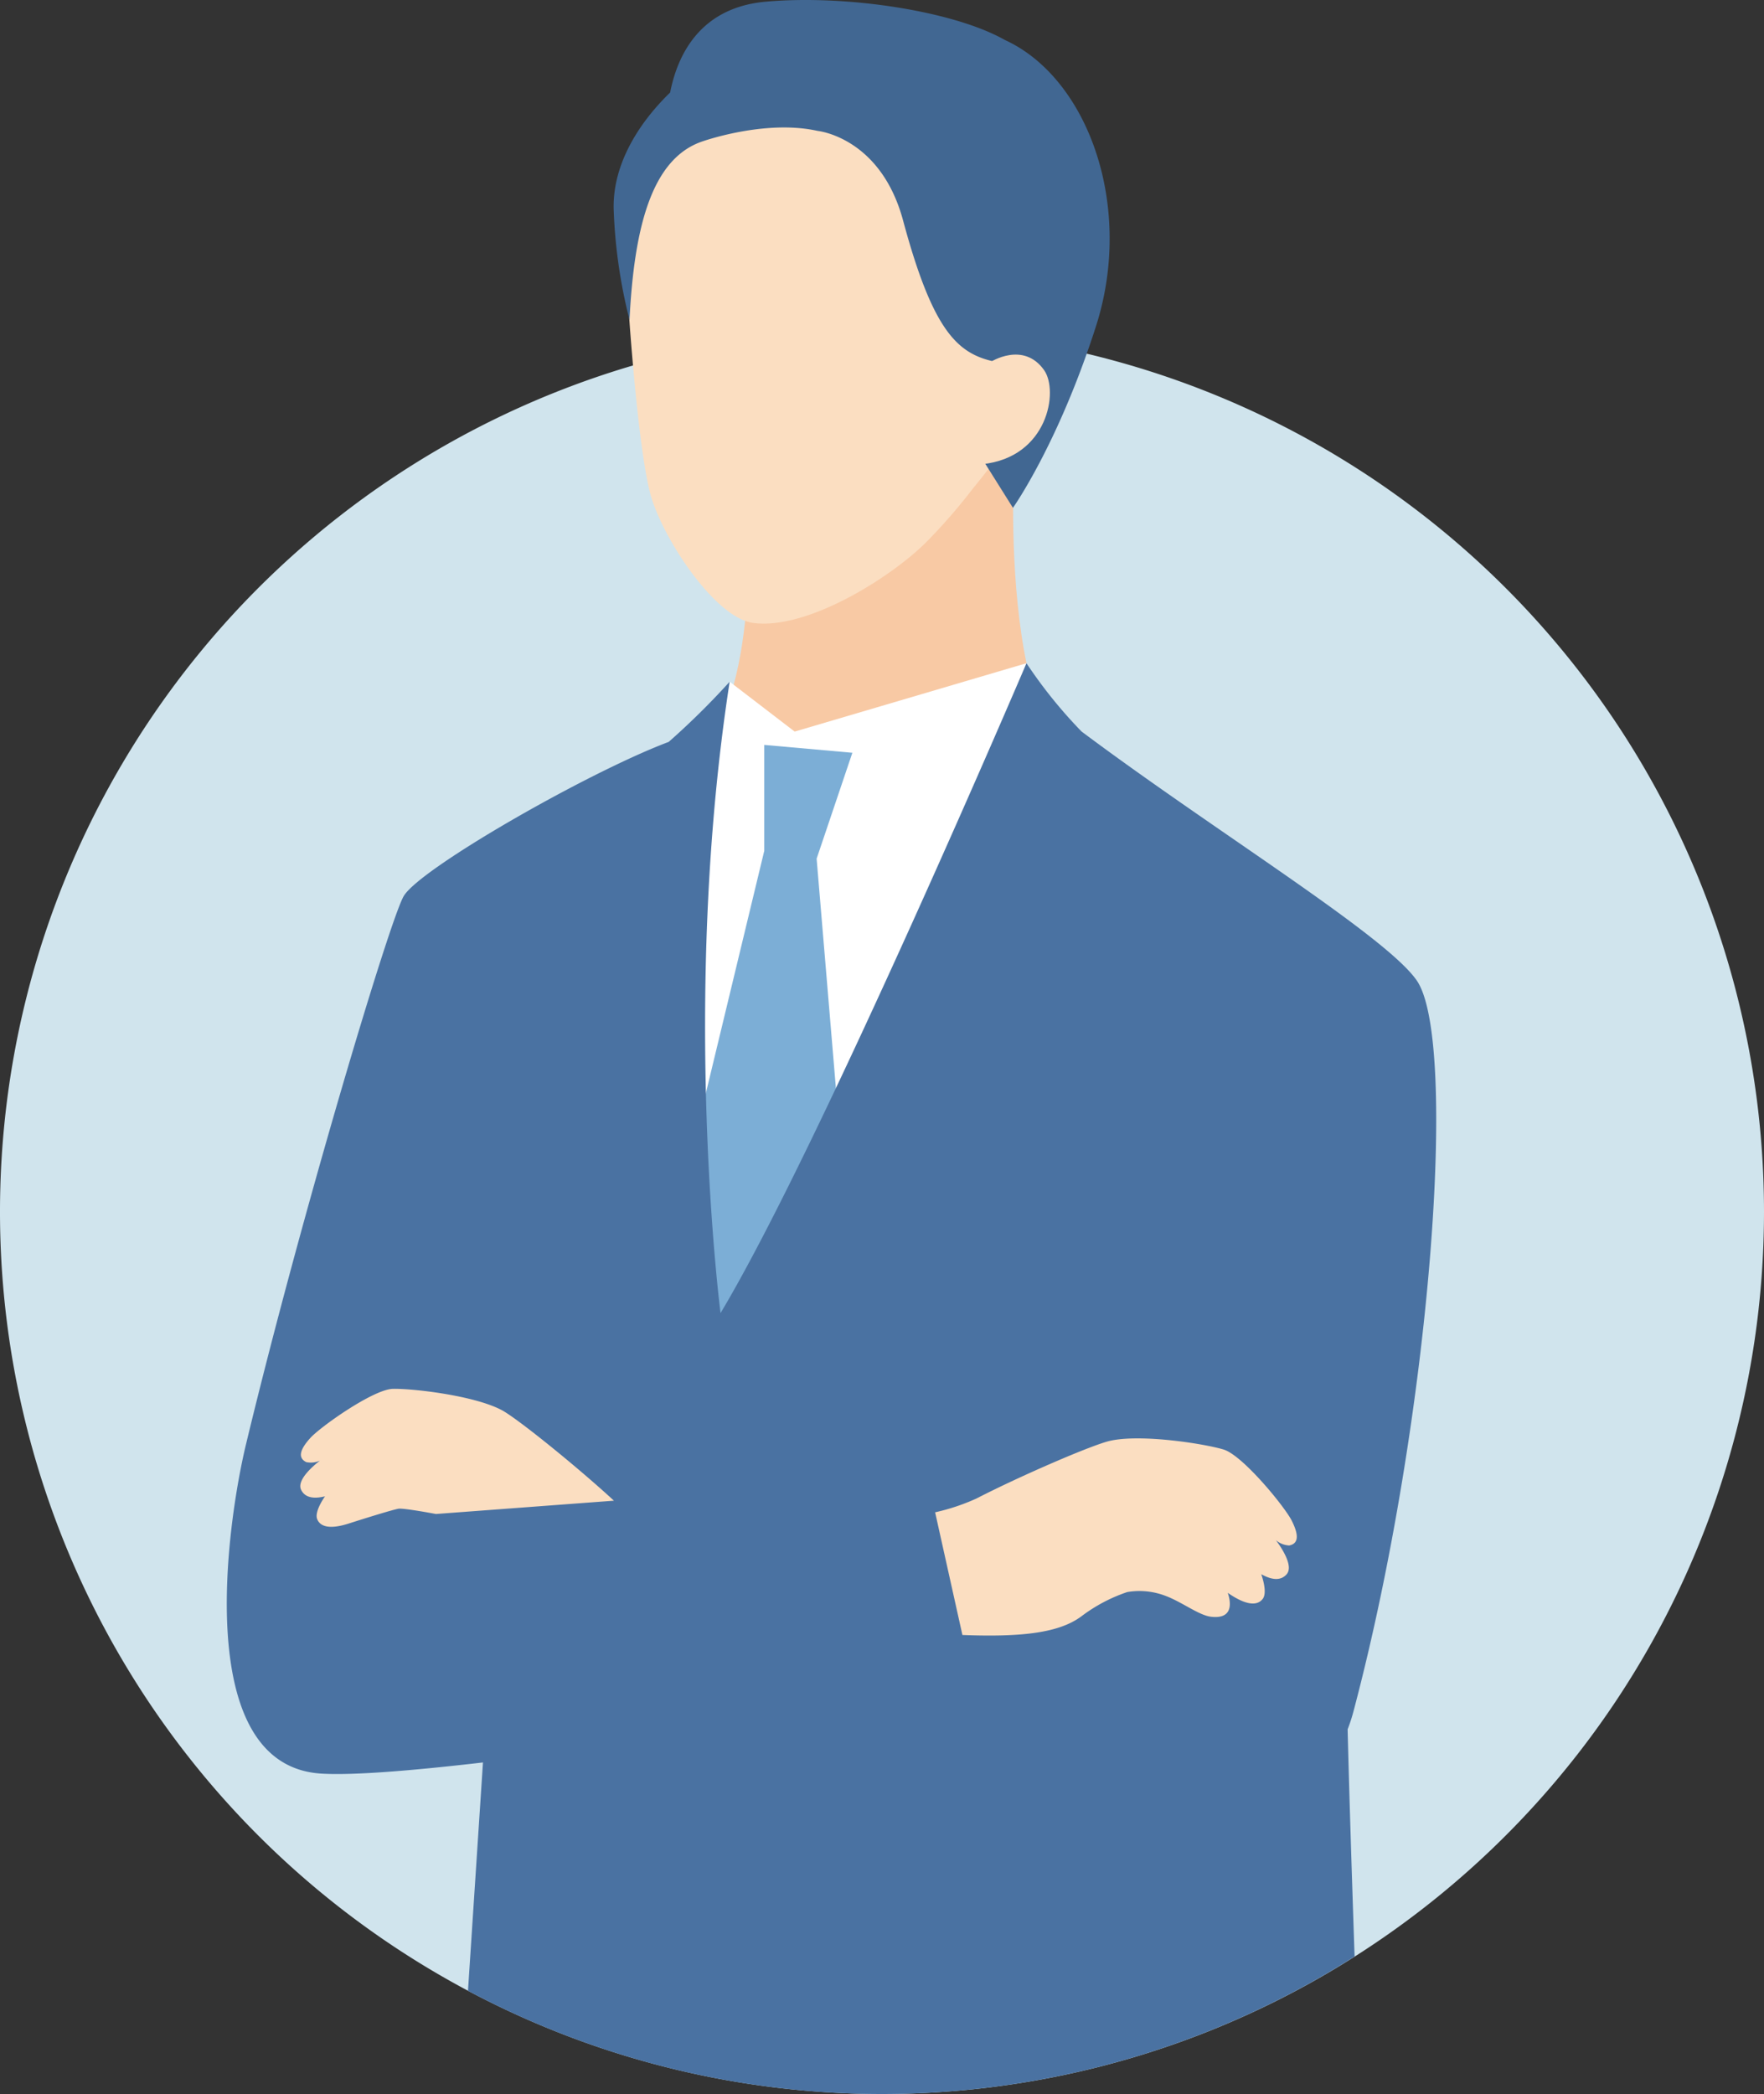
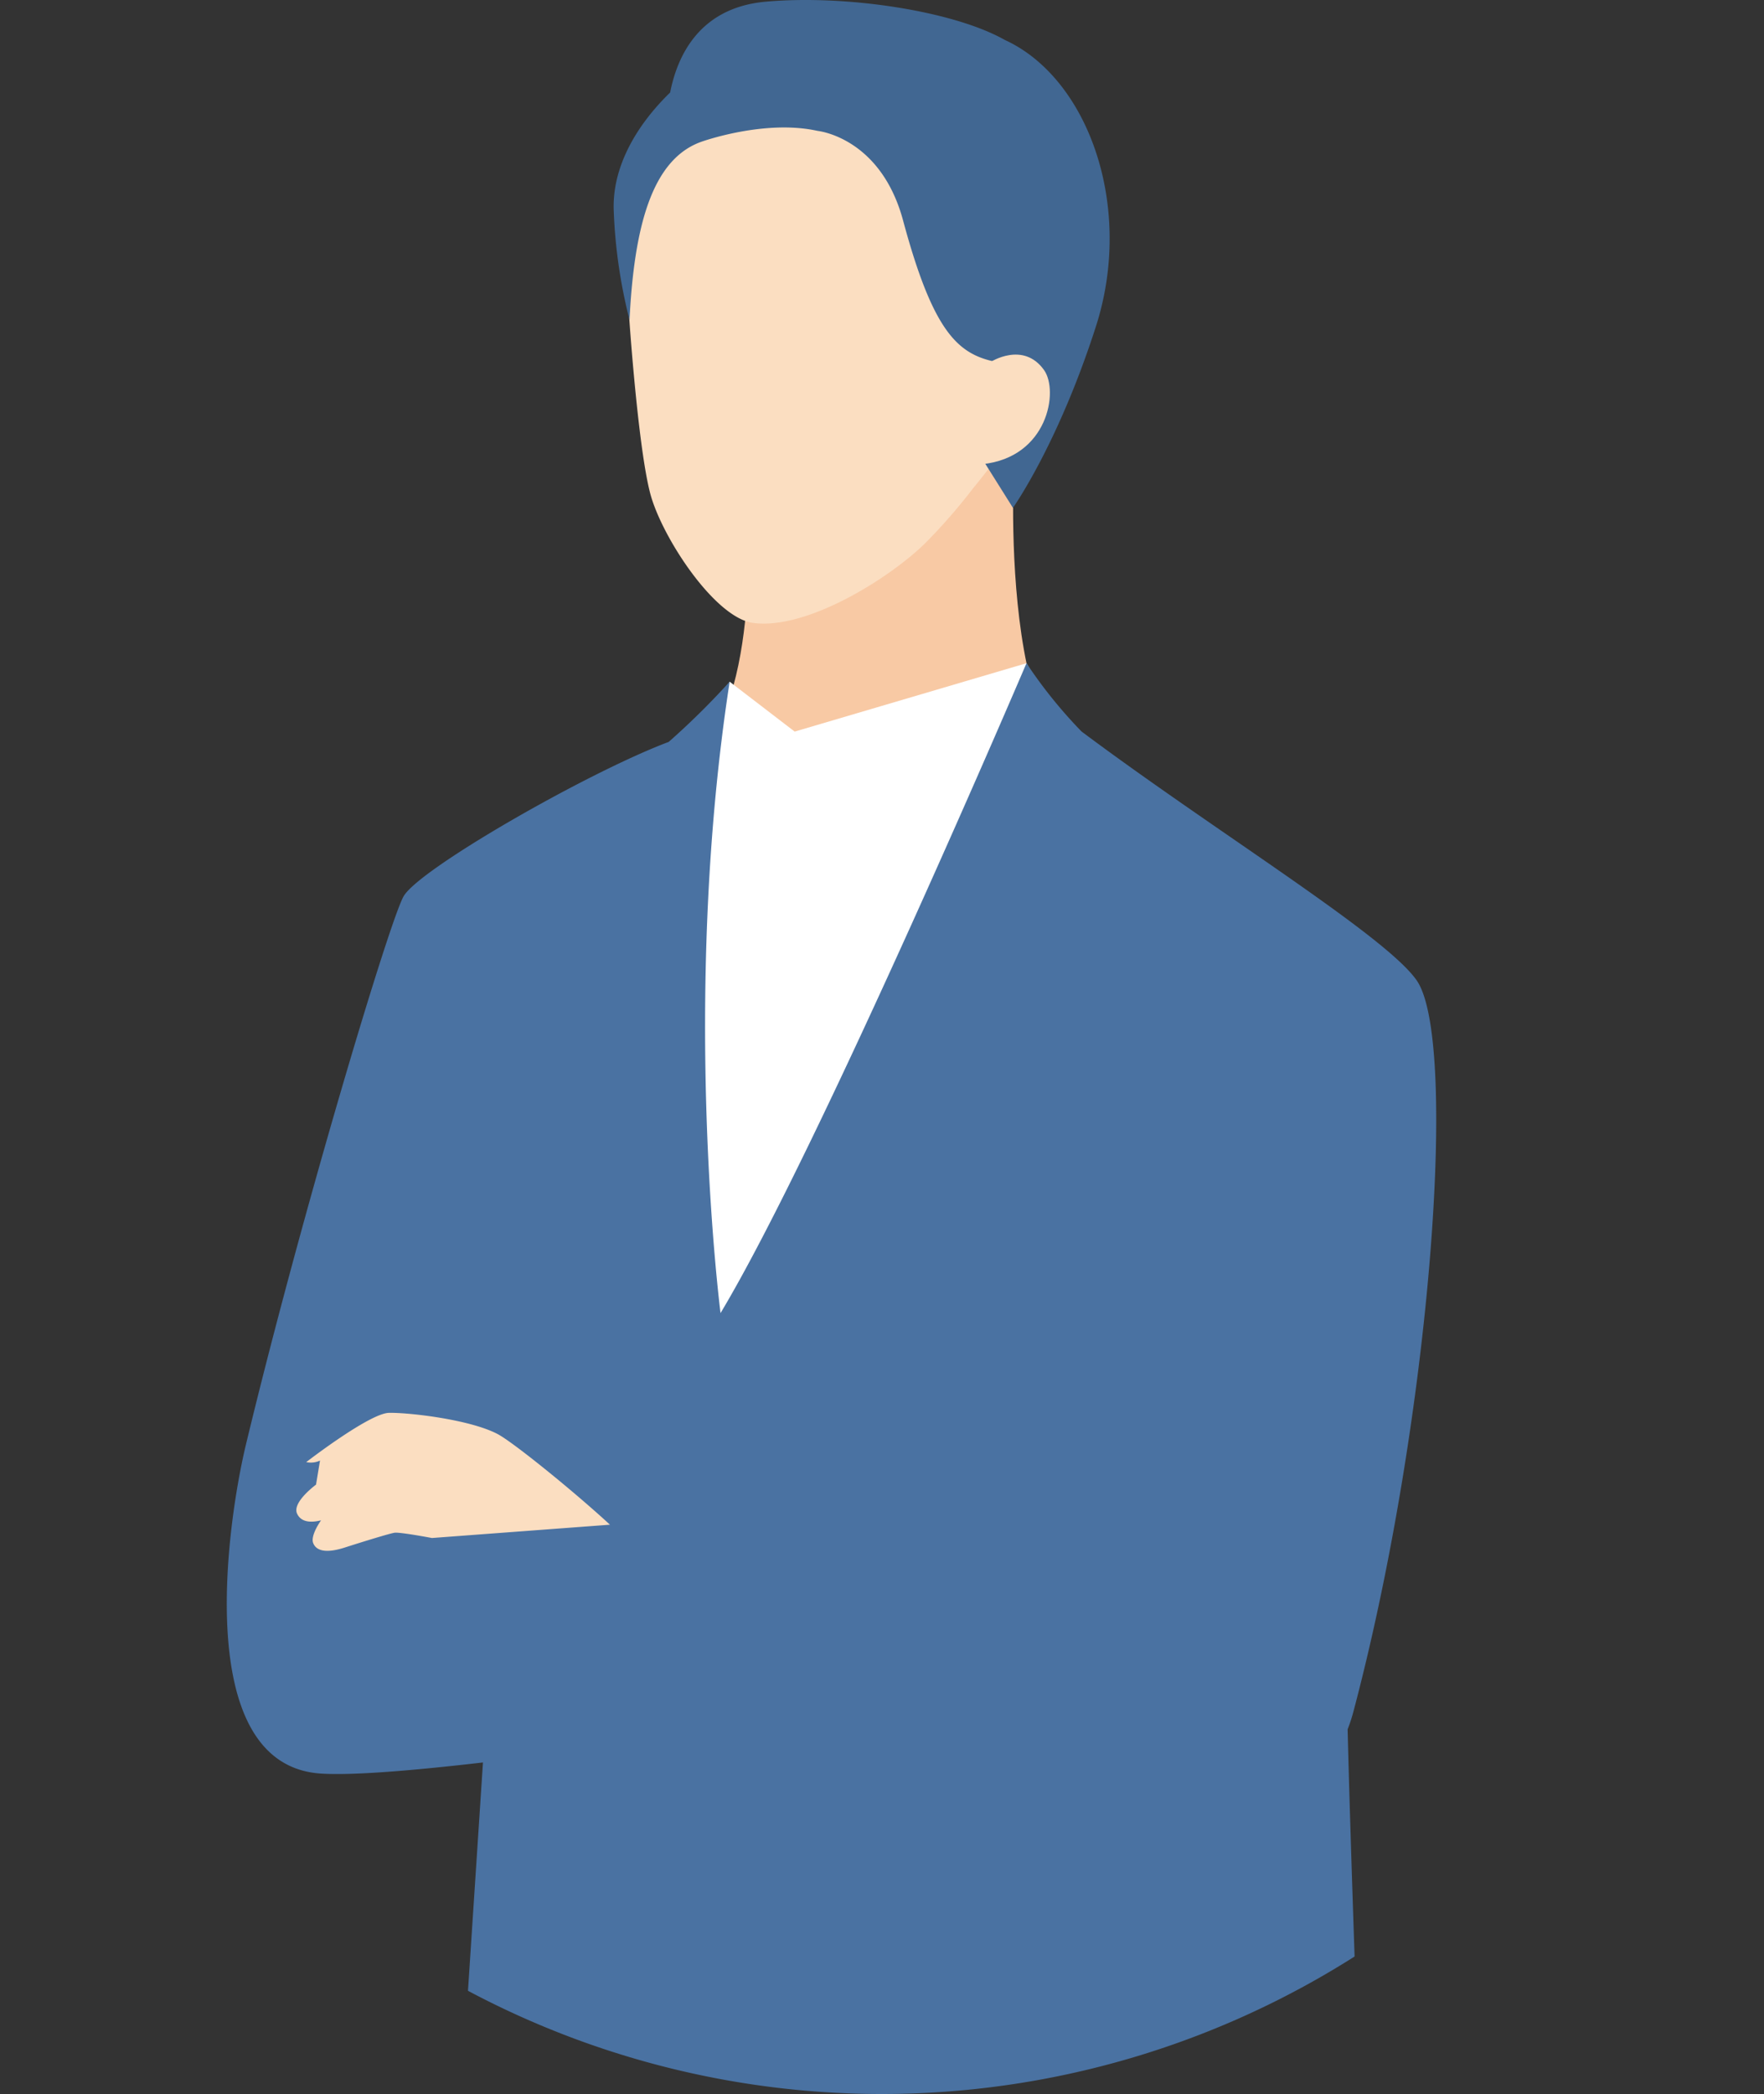
<svg xmlns="http://www.w3.org/2000/svg" id="グループ_61997" data-name="グループ 61997" width="329.616" height="391.188" viewBox="0 0 329.616 391.188">
  <rect x="0" y="0" width="329.616" height="391.188" fill="#333333" stroke="none" />
  <defs>
    <clipPath id="clip-path">
      <rect id="長方形_49801" data-name="長方形 49801" width="329.616" height="391.188" fill="none" />
    </clipPath>
  </defs>
  <g id="グループ_61996" data-name="グループ 61996" clip-path="url(#clip-path)">
-     <path id="パス_208651" data-name="パス 208651" d="M329.616,189.324A164.808,164.808,0,1,1,164.807,24.515,164.809,164.809,0,0,1,329.616,189.324" transform="translate(0 37.054)" fill="#d0e4ed" />
    <path id="パス_208652" data-name="パス 208652" d="M64.076,124.5l72.173-29.51c-22.842.186-18.977-61.137-18.977-61.137L89.093,43.366,67.5,51.445s1.74,43.263-19.683,43.263Z" transform="translate(72.278 51.167)" fill="#f8c9a4" />
    <path id="パス_208653" data-name="パス 208653" d="M102.426,98.093c-6.711,6.64-22.295,16.392-32.315,14.986-6.912-.972-16.35-15.034-18.922-23.314-2.243-7.213-3.978-30.427-4.247-34.814S42.454,9.362,81.279,3.071c39.92-6.47,49.464,23.683,50.172,36.781.671,12.349-2.647,26.712-20.243,48.163a105.947,105.947,0,0,1-8.783,10.079" transform="translate(70.558 3.283)" fill="#fbdec1" />
    <path id="パス_208654" data-name="パス 208654" d="M129.114,64.593l-8.931-15.26L76.867,62.106l-12.146-9.32L55.4,65.981,47.385,190.157l59.758,2.346Z" transform="translate(71.622 74.566)" fill="#fff" />
-     <path id="パス_208655" data-name="パス 208655" d="M67.754,75.192V55.409l16.463,1.469L77.538,76.664l6.678,79.471L58.7,184.962l-9.049-34.671Z" transform="translate(75.054 83.751)" fill="#7caed6" />
    <path id="パス_208656" data-name="パス 208656" d="M56.214,17.281C57.552,10.44,61.674,1.429,74.055.316c15.094-1.354,35.191,1.761,44.689,7.145.035.018.073.03.108.048,15.559,7.21,24.078,31.18,16.922,53.47-7.075,22.043-15.506,33.893-15.506,33.893l-5.2-8.285,1.532-19.08c-6.743-1.535-11.327-5.774-16.855-26.3-4.2-15.6-15.971-16.752-15.971-16.752-9.87-2.208-21.624,1.994-21.624,1.994-9.526,3.283-12.678,16.377-13.529,33.3a96.974,96.974,0,0,1-2.951-20.461c-.289-7.982,4.114-15.77,10.546-22.006" transform="translate(69.007 0)" fill="#416792" />
    <path id="パス_208657" data-name="パス 208657" d="M74.7,46.846C86.98,45.568,89,33.169,86.249,29.281c-3.888-5.488-10.013-1.514-10.013-1.514l-4.119,1.715-.1,17.761Z" transform="translate(108.849 39.868)" fill="#fbdec1" />
    <path id="パス_208658" data-name="パス 208658" d="M227.468,244.9C241.922,190.151,247,119.985,239.25,108.638c-5.714-8.366-37.929-28.031-62.664-46.553A88.555,88.555,0,0,1,166.3,49.332s-38.642,90.552-57.167,121.406c0,0-7.514-58.269,1.705-117.95A141.383,141.383,0,0,1,99.445,64.034C84.4,69.683,52.9,87.71,49.921,92.861c-2.642,4.566-19.145,59.59-29.432,102.283-3.468,14.268-10.355,60.062,13.992,61.622,5.824.372,16.968-.535,30.261-2.079l-2.8,42.658a164.737,164.737,0,0,0,165.668-6.409c-.553-16.342-1.037-31.652-1.3-42.444a30.473,30.473,0,0,0,1.155-3.591" transform="translate(25.504 74.565)" fill="#4a72a2" />
-     <path id="パス_208659" data-name="パス 208659" d="M77.212,118.265c8.218-4.237,21.785-10.109,25.1-10.832,5.9-1.288,17.58.56,21.152,1.635s11.43,10.674,12.748,13.3,1.336,4.282-.49,4.631a4.243,4.243,0,0,1-2.466-.979c.939,1.248,3.368,4.789,2,6.357-1.1,1.256-2.773,1.09-4.734-.01l-.005.01c.434,1.241,1.032,3.561.291,4.571-.839,1.145-2.627,1.482-6.075-.781-.156-.1-.316-.213-.475-.319l0,.005c.485,1.426,1.261,4.958-3.1,4.463-2.28-.256-5.422-2.743-8.519-3.9a13.613,13.613,0,0,0-7.168-.716,30.112,30.112,0,0,0-8.552,4.521c-4.134,3.092-11.1,3.93-22.247,3.5l-5.1-22.92a38.926,38.926,0,0,0,7.637-2.539" transform="translate(105.162 161.719)" fill="#fbdec1" />
-     <path id="パス_208660" data-name="パス 208660" d="M26.025,116.713a4.169,4.169,0,0,1-2.574.281c-1.625-.806-1.178-2.353.743-4.486s11.807-9.117,15.446-9.2,15.107,1.216,20.32,3.961c2.931,1.542,14.361,10.812,20.986,16.932l-33.262,2.486s-6.048-1.145-7.007-.982-5.44,1.53-9.272,2.76-5.425.452-5.917-.844c-.434-1.143.733-3.17,1.464-4.224l.025-.015c-2.145.532-3.772.259-4.483-1.216-.882-1.828,2.323-4.528,3.531-5.457" transform="translate(33.771 156.148)" fill="#fbdec1" />
+     <path id="パス_208660" data-name="パス 208660" d="M26.025,116.713a4.169,4.169,0,0,1-2.574.281s11.807-9.117,15.446-9.2,15.107,1.216,20.32,3.961c2.931,1.542,14.361,10.812,20.986,16.932l-33.262,2.486s-6.048-1.145-7.007-.982-5.44,1.53-9.272,2.76-5.425.452-5.917-.844c-.434-1.143.733-3.17,1.464-4.224l.025-.015c-2.145.532-3.772.259-4.483-1.216-.882-1.828,2.323-4.528,3.531-5.457" transform="translate(33.771 156.148)" fill="#fbdec1" />
  </g>
</svg>